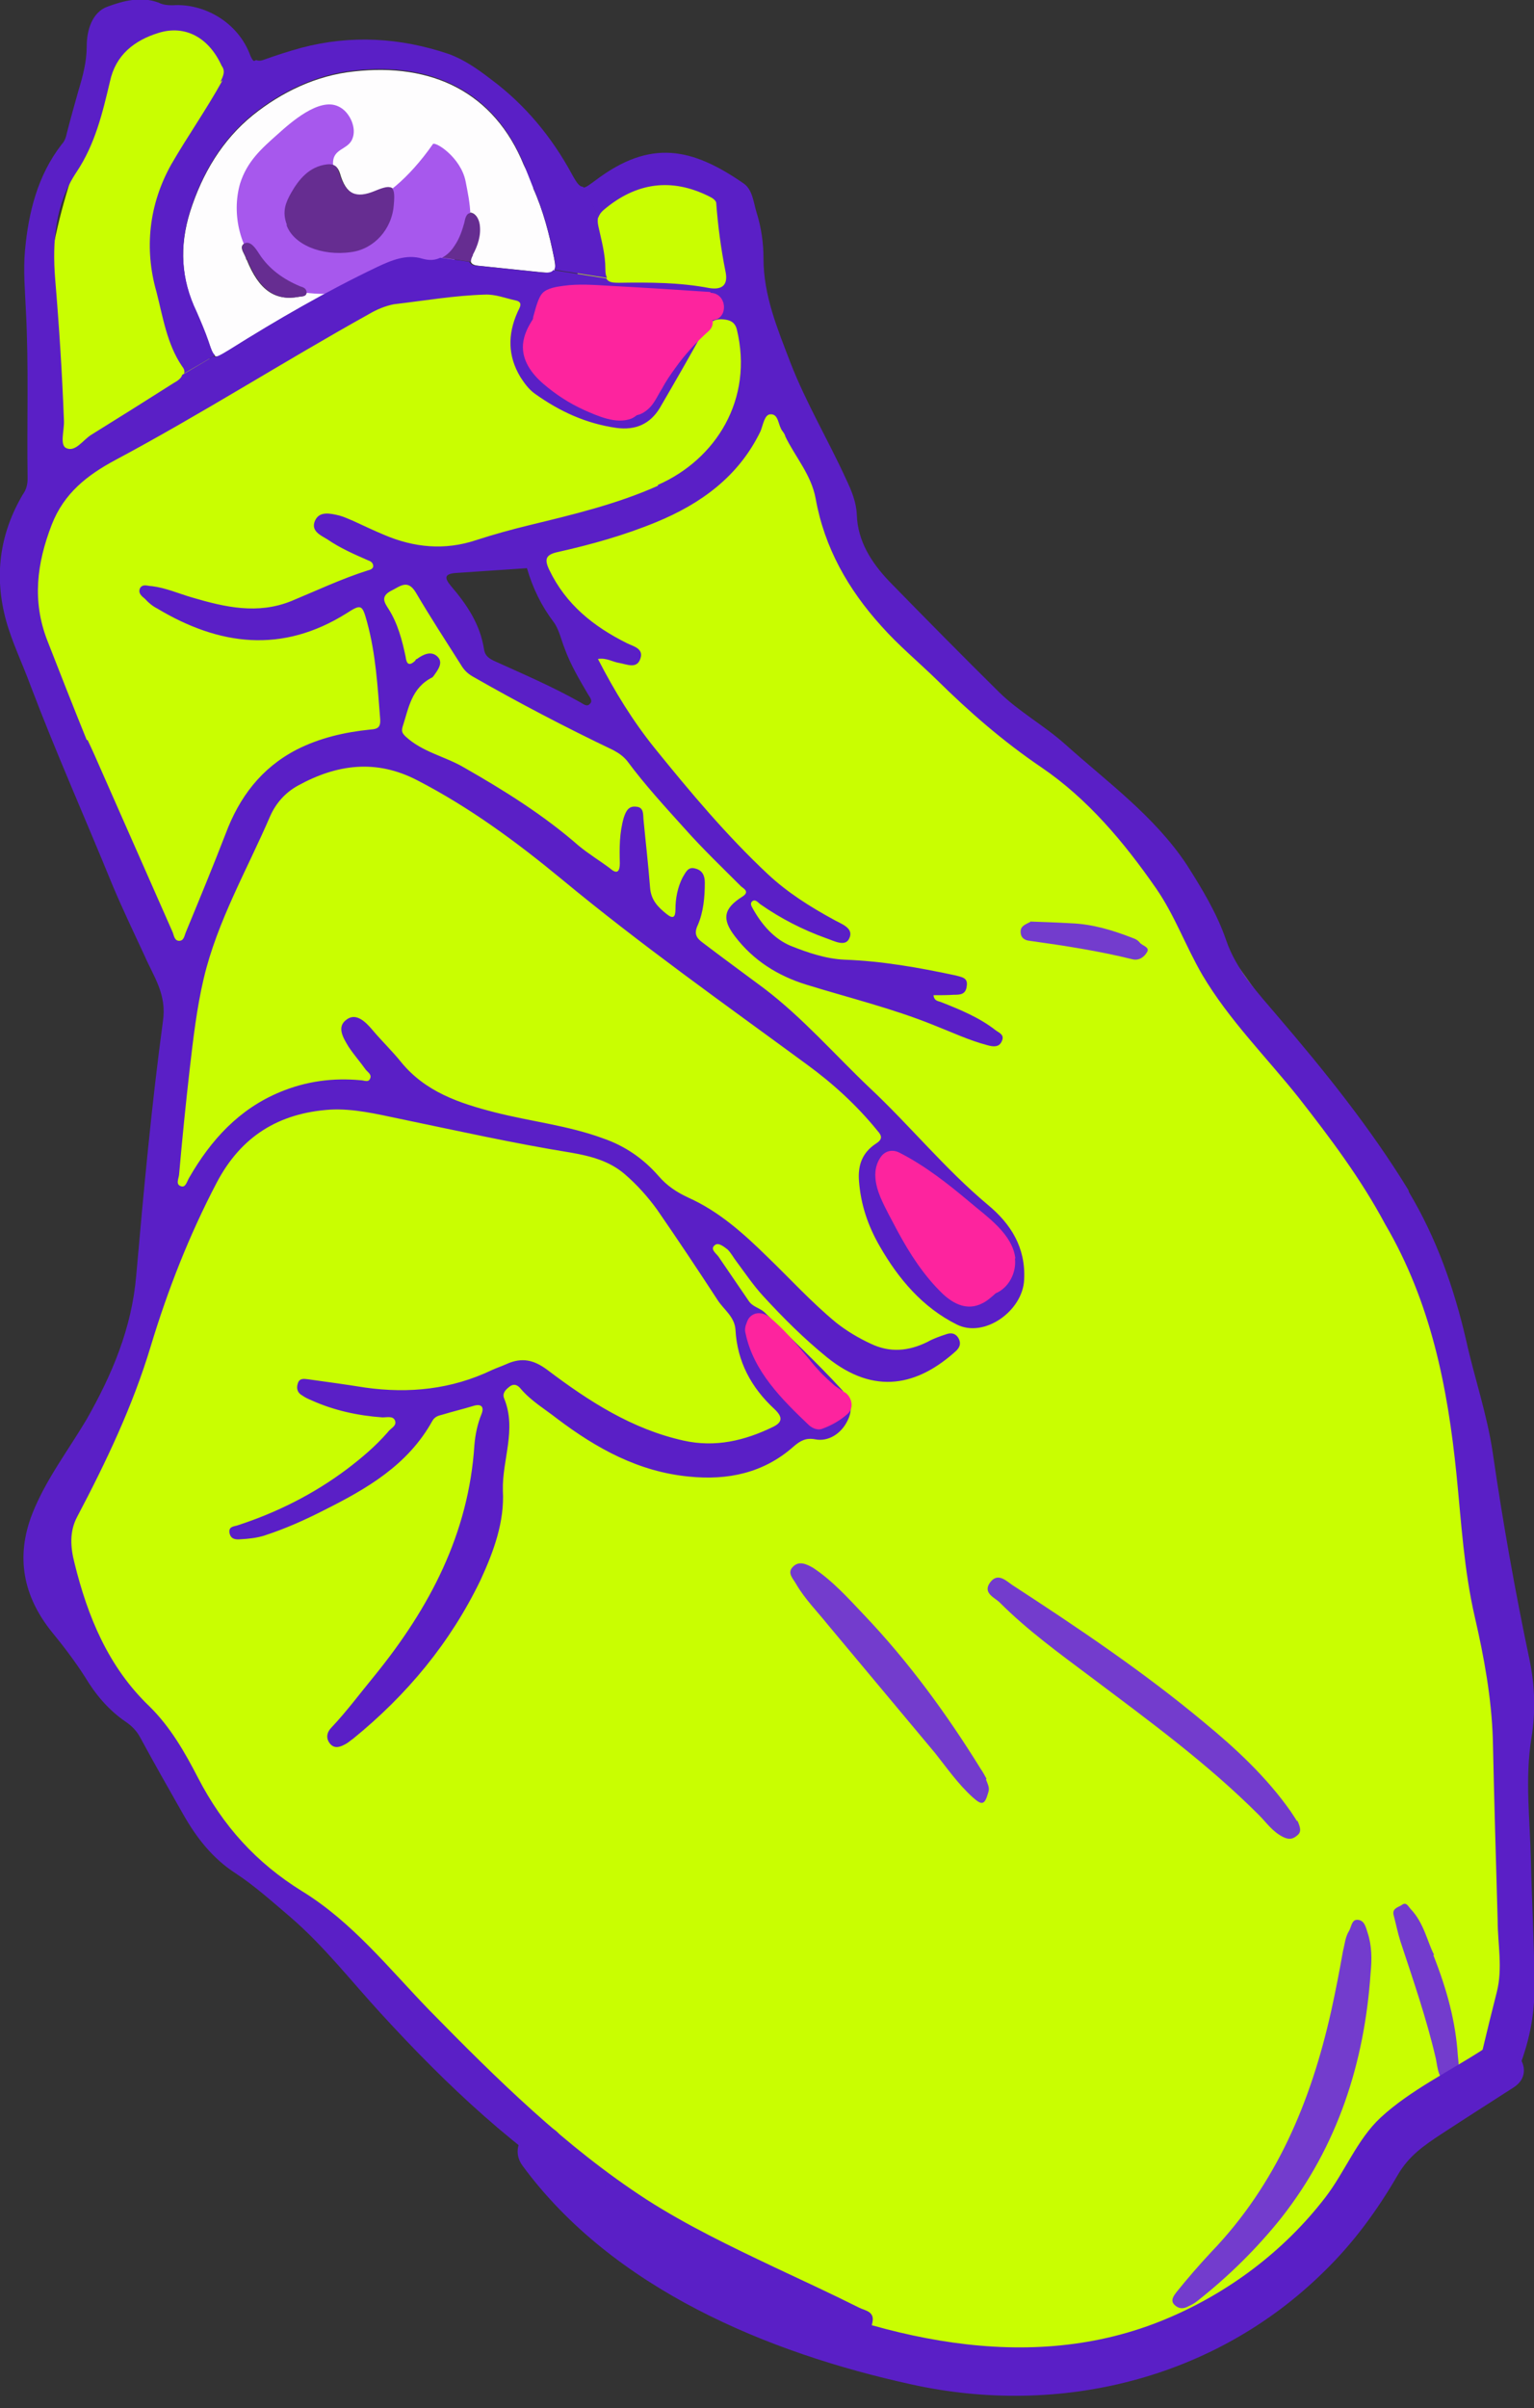
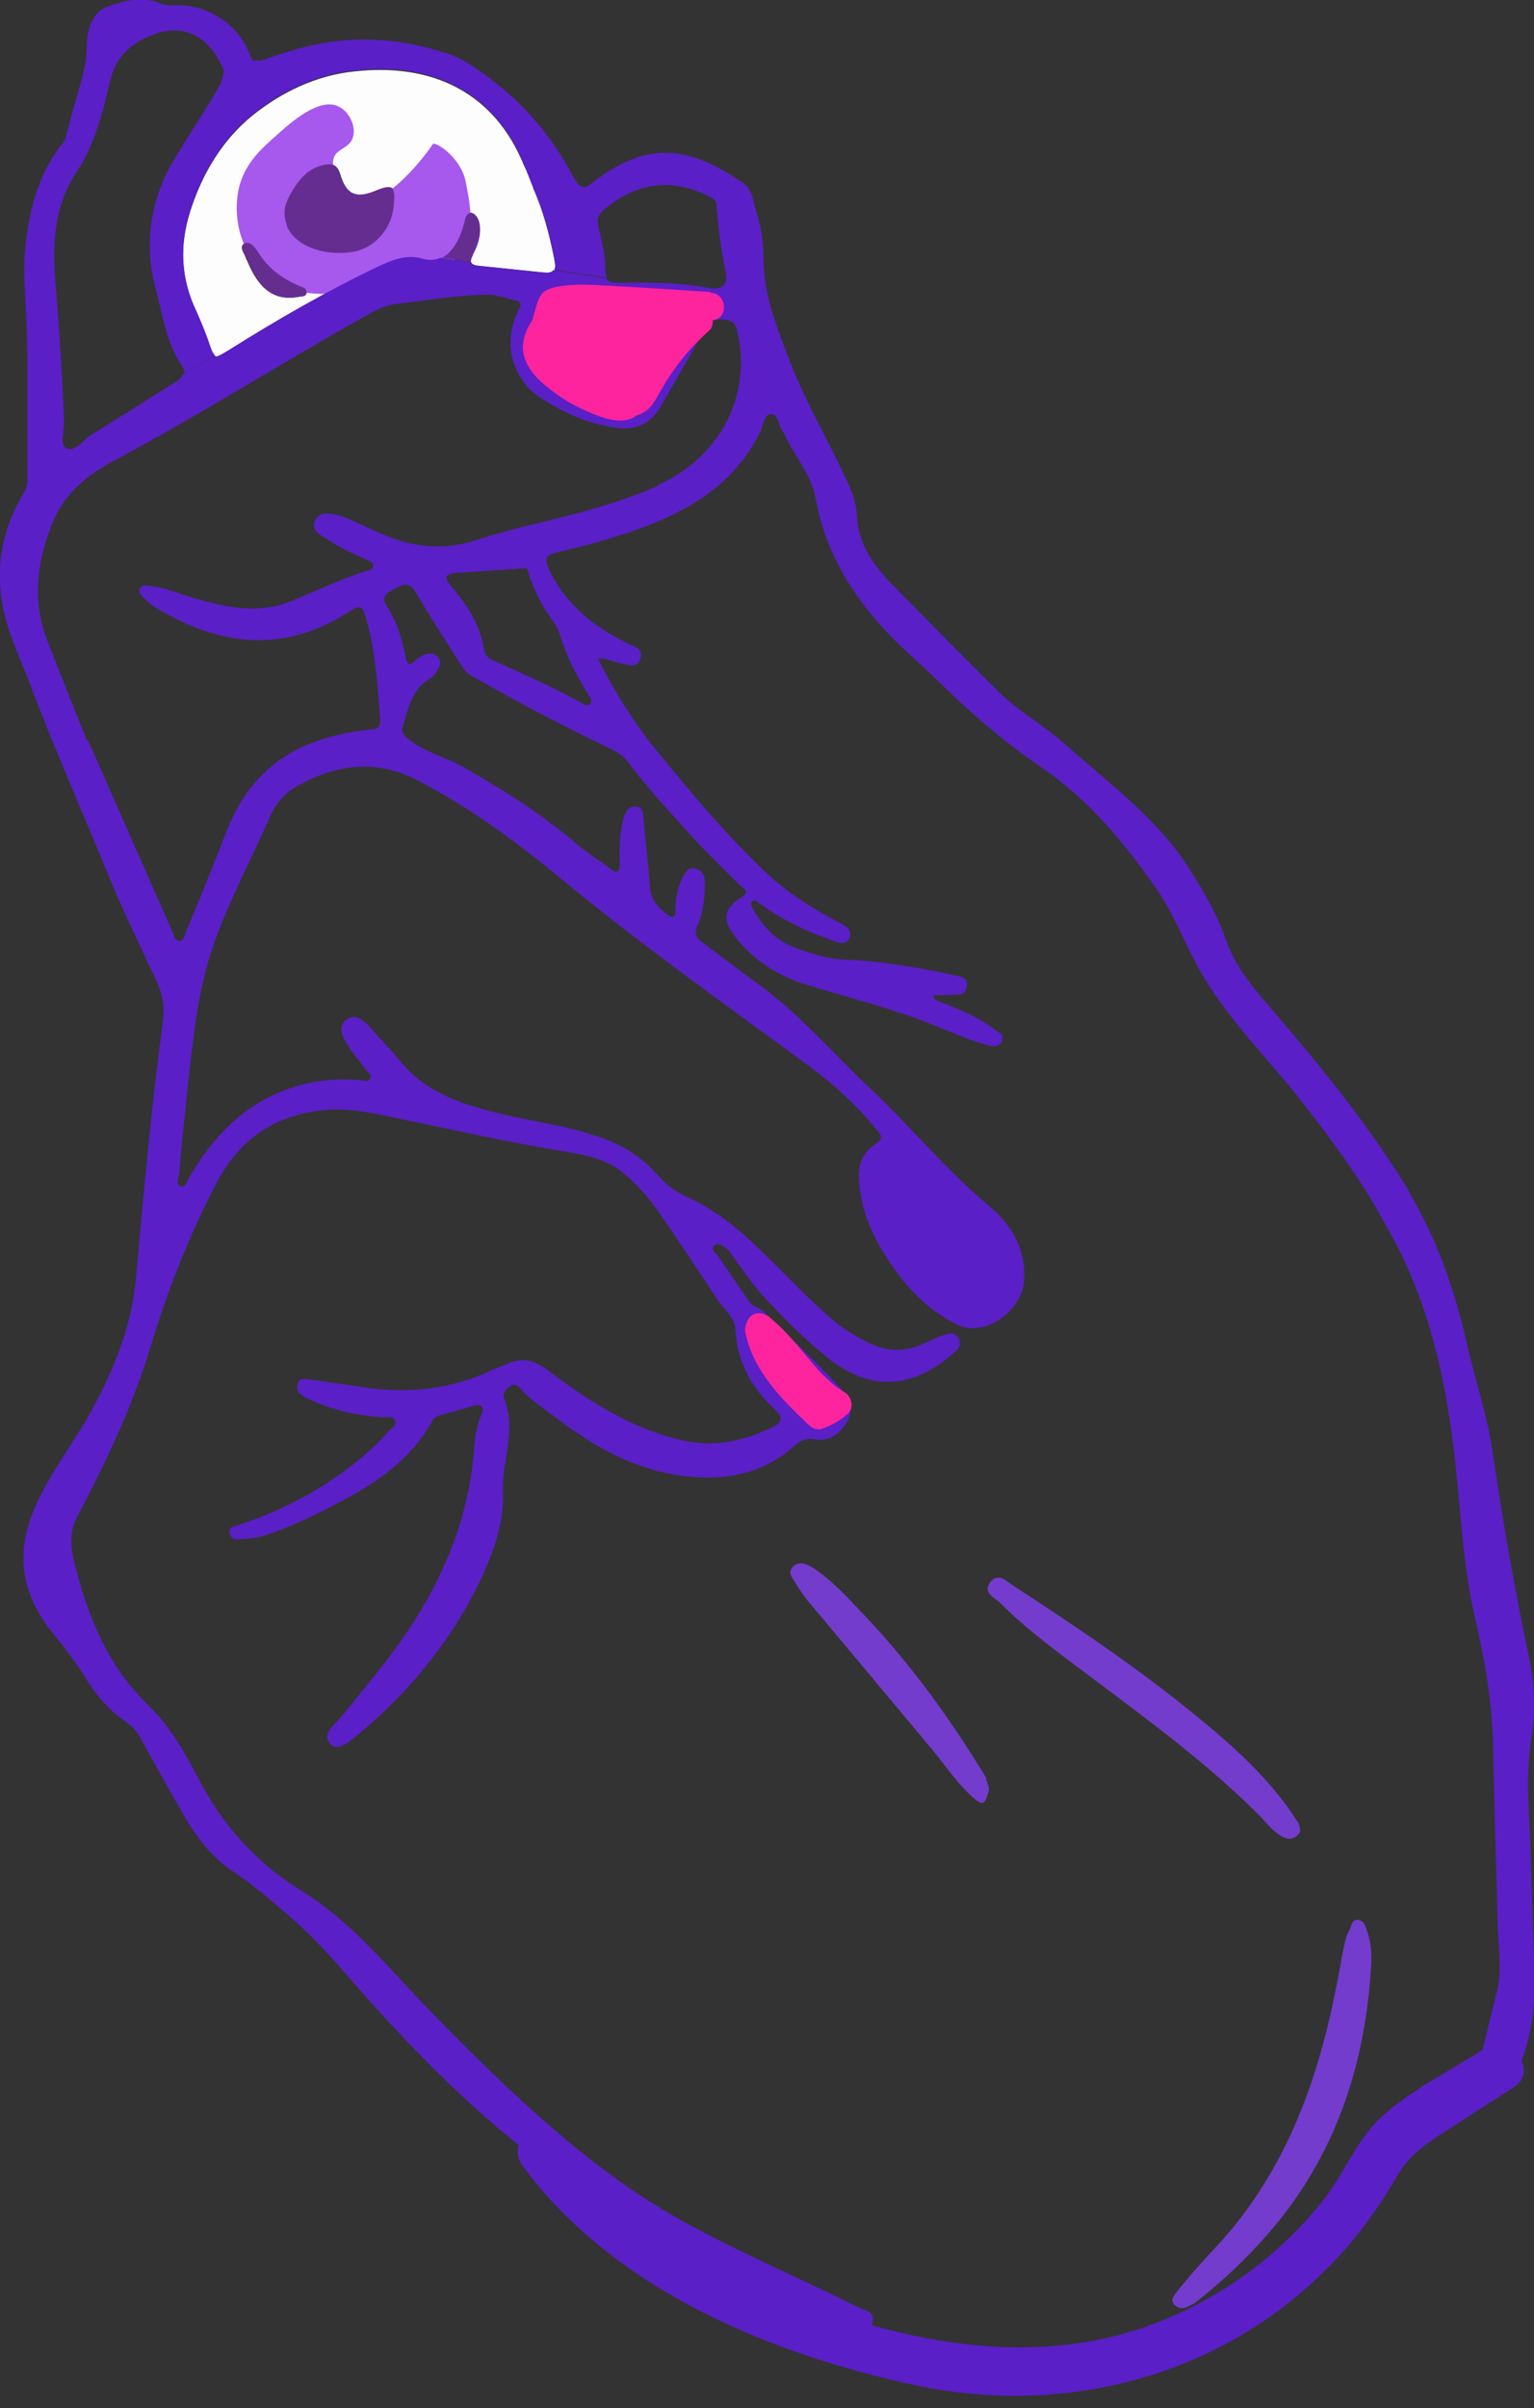
<svg xmlns="http://www.w3.org/2000/svg" id="Layer_1" version="1.1" viewBox="0 0 350.2 549.3">
  <rect x="0" y="0" width="350.2" height="549.3" fill="#333333" stroke="none" />
  <defs>
    <style>
      .st0 {
        fill: none;
      }

      .st1 {
        fill: #662d91;
      }

      .st2 {
        fill: #733ccd;
      }

      .st3 {
        fill: #c9fe01;
      }

      .st4 {
        fill: #5a1fc6;
      }

      .st5 {
        fill: #fd249e;
      }

      .st6 {
        fill: #a758ed;
      }

      .st7 {
        fill: #fefdfe;
      }
    </style>
  </defs>
  <g>
    <g>
      <g id="Layer_4">
-         <path class="st3" d="M211.1,542c4.1,1,8.2,1.9,12.4,2.8,8,1.6,15.3-3.1,23.5-2.3,3.7.4,9.6-5.4,13.4-5.2,2.8-.5,9.4-4,12.3-4.8,9-5.8,10.2-4.4,18.2-11.6,7-6.2,15.1-13,22.2-19,6.2-11.5,18.6-22.1,29.7-28.7,8.7-62.5-2.4-122.5-20.1-184.5-17.7-37.4-39.2-71-67.1-101.4-15.6-17.1-40.9-27.1-51.2-47.8-13.6-27.1-29.3-47-32.6-75.8-2.4-20.9-13.5-28.7-32.1-22.3-18.7,34.5,8.6,20.5-37.8,20.3-29.3-8.3-57,49.6-64.6-.2-3.9-13.4,6.4-27.2,13.3-36.2C67.6-3.6,20.8,1.8,21.7,26.7,4,65.2,9.9,103.1,7.3,136.6c-.4,5.9-2.3,14.3,2.2,21.6,38.5,63.1,33,97.9,25.3,142.1-5.1,15.1-12.2,34.1-22.8,47.6,2,19.2,10.8,31.9,21.9,47,27.1,37,69.4,71.6,102.2,100.1,7.1,6.1,8.9,11.4,7.5,16,2.5.7,5,1.8,7.1,3.4,3.2,2.2,6.4,4.5,9.6,6.5,0,0,2.5,1.5,3,1.9,1,.6,2.1,1.2,3.1,1.8,2.2,1.3,4.5,2.5,6.8,3.8,9.2,4.4,18.7,8,28.4,11,1.1.3,1.9.5,1.3.4-.3,0-.6-.2-.9-.3.5.1.7.2.9.3.9.2,1.8.5,2.6.7,1.8.5,3.6.9,5.3,1.4h0ZM122.4,127c5.2,11.2,11.2,18.6,13.2,30.2,4.4,25.2-75.5-40.5-13.2-30.2ZM67.2,75.6c1.2,0,3.1,2.1,1.4,2.8-1.4.4-2.7-2.1-1.4-2.8ZM154.7,334.2c.9,2.3-4.6,1.4-5.1-.4-.5-3.2,4.3-1.1,5.1.4Z" />
        <g id="O1CWNa.tif">
          <g>
            <path class="st2" d="M312.2,440.8c1,3,1,6.1.7,9.2-1.4,20.5-7.5,39.5-20.4,55.9-5.6,7-12,13.3-19.1,18.9-.6.5-1.3.9-2,1.2-1.2.7-2.3.7-3.3-.3-1-1-.1-2.1.5-2.9,2.5-3.1,5.1-6.1,7.9-9.1,14.9-15.5,22.8-34.4,27.4-55,1-4.5,1.9-9.2,2.7-13.7.4-1.5.5-3.2,1.4-4.6.5-.9.6-2.5,1.8-2.5,1.7,0,2,1.7,2.4,2.9h0Z" />
            <path class="st2" d="M296.2,415.3c.6,1.4,1,2.5,0,3.3-1,.9-1.9,1.1-3.3.4-2.4-1.2-3.8-3.3-5.5-5-11.8-11.8-25.1-21.5-38.4-31.5-7.2-5.4-14.4-10.6-20.8-17-1.1-1.1-3.9-2.1-2.2-4.5,1.8-2.5,3.8-.3,5.2.6,14.9,9.7,29.8,19.7,43.6,31.2,7.3,6,14.3,12.5,19.8,20.3.6.9,1.2,1.8,1.5,2.3h0Z" />
            <path class="st2" d="M225.1,405.9c.4,1.1.9,1.9.5,3-.8,2.8-1.4,3-3.6,1-3.3-3-5.8-6.6-8.5-10-8.2-9.8-16.4-19.6-24.5-29.3-2.4-3-5.2-5.8-7.2-9.2-.7-1.3-2.2-2.6-.8-4,1.4-1.5,3.2-.6,4.6.2,4.4,2.9,8,6.9,11.6,10.7,10.2,10.7,18.9,22.6,26.7,35.2.5.7.9,1.5,1.3,2.2h0Z" />
-             <path class="st2" d="M327.2,445.9c3.2,8.1,5.1,15.3,5.6,22.8.2,2.3.9,5.7-2,6-2.4.3-2.6-3.1-3-5.1-2.1-9.1-5.2-18-8.1-26.8-.6-1.9-1-3.9-1.5-5.8-.5-1.6.8-1.9,1.7-2.4,1.1-.9,1.5.1,2.1.8,3.1,3.2,3.9,7.7,5.4,10.5h0Z" />
-             <path class="st2" d="M235.2,210.2c2.7.1,6,.2,9.4.4,4.9.2,9.5,1.6,14.1,3.4.6.2,1.1.5,1.5,1,.5.7,2.3,1,1.7,2.1-.6,1.1-1.8,2.1-3.4,1.7-7.7-1.9-15.5-3.1-23.4-4.2-1.2-.1-2.1-.7-2.1-2.1,0-1.1.7-1.5,2.2-2.2h0Z" />
            <path class="st7" d="M121.7,42.9c2.3,5.1,3.7,10.5,4.8,16,.6,3.2.3,3.5-2.9,3.2-4.8-.5-9.7-1-14.5-1.5-1.7-.2-2-1-1.3-2.5,1.2-2.2,2-4.6,1.6-7.1-.2-1.1-.8-2.3-1.9-2.5-1.2-.1-1.4,1.3-1.6,2.2-.5,1.8-1.1,3.6-2.2,5.2-1.7,2.4-3.6,4-7,3-3.6-1.1-7.1.4-10.3,1.9-11.7,5.6-22.8,12-33.8,18.9-3.7,2.4-3.5,2.4-5-1.7-.8-2.3-1.7-4.4-2.7-6.7-3.6-7.5-4-15-1.5-23,2.8-8.8,7.4-16.4,14.3-22,6.6-5.3,14.5-9.1,23.1-10,17.8-2,32,4.7,38.8,21.4.9,1.7,1.6,3.4,2.2,5.2h0ZM65.5,51.3c1.6,4.4,7.9,7.2,14.9,6.3,5.3-.7,9.2-5.2,9.7-10.8.3-4.4-.3-4.8-4.2-3.2-4.6,1.9-6.9.8-8.3-4.1-.5-1.5-1.3-2.1-2.8-1.9-4.1.5-6.3,3.5-8.2,6.6-1.3,1.9-2.2,4.2-.9,7.1h0ZM56.3,59.2c2.8,7,6.5,9.5,11.9,8.5.8-.2,1.7,0,1.8-1.1,0-.8-.8-1-1.5-1.3-3.9-1.6-7.1-3.9-9.4-7.5-.8-1.1-2-3-3.4-2.2-1.3.9.4,2.5.5,3.6Z" />
          </g>
        </g>
        <path class="st6" d="M63.3,30.7c-3.6,3.2-6.9,6.1-8.5,11.2-2,7,0,15.4,5.5,20.5,6.1,5.6,13.7,4.9,22.3,4.1,7.3-.7,17.8-1.6,22.8-9.4,3.2-4.9,1.8-11.1.9-15.7-1.1-5.6-7.1-9.3-7.5-8.5-5.4,7.8-12.1,13.2-15,12.9-4.5-.4-8.7-6.3-7.6-9.8.8-2.3,3.7-2.1,4.4-4.8.7-2.4-.9-5.8-3.3-6.9-4.4-2.2-11,3.7-14,6.4h0Z" />
      </g>
      <path class="st1" d="M65.5,51.3c-1.2-3.1-.2-5.2.9-7.2,1.8-3.2,4.2-6.1,8.2-6.6,1.6-.2,2.4.4,2.8,1.9,1.5,4.9,3.8,6,8.3,4.1,3.9-1.6,4.6-1.1,4.2,3.2-.4,5.6-4.5,10.1-9.7,10.8-6.9,1-13.3-1.8-14.8-6.2h0Z" />
      <path class="st1" d="M56.3,59.2c-.2-1.1-1.8-2.8-.6-3.6,1.4-.9,2.7,1.1,3.4,2.2,2.3,3.6,5.6,5.9,9.4,7.5.6.2,1.4.4,1.5,1.3,0,1.1-1,1-1.8,1.1-5.3,1-9-1.6-11.8-8.6h0Z" />
      <g>
        <path class="st0" d="M41.6,83.7c-3.5-5.1-4.3-11.4-5.9-17.1-2.7-9.8-1.7-20,3.4-29,3.7-6.4,7.9-12.5,11.6-19-.7.6-1.3,1.2-1.6,1.7.4-.5,1-1.1,1.6-1.7h0c.8-1.5,1.3-2.6.3-3.8-2.8-6.4-8.2-9.4-14.4-7.5-5.5,1.7-9.7,4.9-11.1,11.1-1.6,7.2-3.5,14.3-7.6,20.6-4.8,7.4-5.6,15.9-4.9,24.5.9,10.8,1.6,21.5,2,32.3.1,2.2-1,5.5.5,6.2,1.9,1,3.8-1.8,5.7-3,6.3-3.9,12.5-7.8,18.8-11.8.8-.6,1.7-1,2-1.9-.6.3-1,.6-1.5.9.5-.3,1-.6,1.5-.9.2-.3,0-.7-.3-1.4h0Z" />
        <path class="st0" d="M138.4,61.5c0,.9.1,1.6.4,2.1.4,0,.8.2,1.1.2-.4,0-.7,0-1.1-.2.5.9,1.4,1.1,2.9,1,6.9-.2,13.8-.1,20.6,1.2,4.6.8,4.7.9,3.7-3.9-1.1-5-1.7-10.2-2.1-15.6-.2-.6-.9-1-1.6-1.4-8.6-4.4-16.8-3.3-24.1,3.1-.6.6-1,1.1-1.2,1.7.2.5.4,1,.4,1.4,0-.5-.2-.9-.4-1.4-.2.7-.2,1.4,0,2.2.6,3.2,1.4,6.4,1.5,9.7h0Z" />
        <path class="st0" d="M121.7,42.9c-.7-1.8-1.4-3.5-2.1-5.3-6.8-16.8-21.1-23.5-38.8-21.4-8.6,1-16.5,4.7-23.1,10-6.9,5.6-11.7,13.3-14.3,22-2.5,8-2,15.6,1.5,23,1.1,2.2,1.9,4.3,2.7,6.7.6,1.9,1,2.9,1.5,3.2.3-.2.6-.3.8-.6-.3.2-.6.3-.8.6.6.4,1.5-.2,3.6-1.5,11-6.8,22.2-13.3,33.8-18.9,3.2-1.5,6.6-3,10.3-1.9,1.6.5,3,.4,4.1-.2h-1.5c0-.1,1.5,0,1.5,0,1.1-.5,2-1.6,2.9-2.8,1-1.6,1.8-3.3,2.2-5.2.2-.9.4-2.3,1.6-2.2,1.1.2,1.7,1.2,1.9,2.5.4,2.6-.5,4.9-1.6,7.1-.4.6-.4,1.1-.3,1.5.4,0,.7,0,1,0-.2,0-.6-.1-1,0,0,.5.7.8,1.7.9,4.8.5,9.7,1,14.5,1.5,1.8.1,2.7.2,3-.5-.4,0-.6-.1-1-.2.2,0,.6.1,1,.2.3-.5.2-1.4,0-2.7-1.2-5.3-2.6-10.7-4.9-15.8h0Z" />
        <path class="st0" d="M23.1,176.2c5.4,12.2,10.8,24.5,16.2,36.7.3.8.4,2,1.5,2,1.1,0,1.2-1.1,1.5-1.9,3-7.4,6.1-14.9,9.1-22.5,3.2-8.2,8.2-15,16.2-19.2,5.3-2.8,11-4,16.9-4.6,1.6-.1,2.4-.6,2.2-2.3-.6-7.4-1.1-15-3-22.2-1.1-4-1.2-4.1-4.7-2-14.7,9.1-29,7.3-43.2-1.1-1-.5-2-1.4-2.8-2.2-.6-.7-1.8-1.4-1.1-2.5.6-1.2,1.8-.7,2.7-.4,3.1.4,6.1,1.7,9.2,2.6,7.5,2.2,14.9,3.9,22.6.8,5.8-2.4,11.5-5.1,17.5-7,.5-.2,1.2-.3,1.2-1.1,0-.7-.6-.9-1.2-1.2-3.2-1.5-6.4-2.8-9.3-4.8-1.5-1.1-3.9-2.1-2.8-4.2,1.1-2.3,3.6-1.8,5.6-1.2,1.1.3,2.1.7,3.1,1.2,2.4,1.1,4.8,2.2,7.1,3.2,6.8,2.9,13.8,3.6,21,1.2,4-1.3,8.1-2.4,12.1-3.4,9.9-2.5,20-4.8,29.4-9,13.1-5.9,21.9-19.5,18-35.5-.4-1.3-1-1.9-2.1-2.1-2.3-.5-4.1,0-5.3,2.2-3.4,6-6.7,12-10.2,17.9-2.2,3.8-5.4,5.2-9.9,4.5-6.9-.9-12.9-3.8-18.6-7.8-1.3-1-2.5-2.4-3.3-3.8-2.8-4.8-2.8-9.7-.7-14.7.4-1,1.6-2.4-.5-2.8-2.3-.5-4.6-1.4-6.9-1.3-7.1.1-13.9,1.4-20.8,2.2-2.1.2-3.8,1.1-5.6,2.2-19.5,10.9-38.4,22.9-58.1,33.4-6.4,3.4-11.6,7.4-14.4,14.7-3.4,8.9-4.5,17.5-1,26.4,2.9,7.6,5.9,15.2,8.9,22.9h.2c1.2,2.2,2.3,4.6,3.3,6.9h0Z" />
        <path class="st0" d="M112.6,150.6c6.6,3,13.3,5.9,19.6,9.4.8.4,1.7,1.2,2.4.4.6-.7-.2-1.5-.6-2.1-2-3.4-4-6.7-5.3-10.4-.8-2.1-1.2-4.4-2.5-6-2.8-3.8-4.8-7.8-6.1-12.3l-16.3,1.1c-2.5.3-2.6,1.1-1.1,2.9,3.6,4.2,6.7,8.7,7.6,14.4.2,1.5,1,2.1,2.2,2.7h0Z" />
        <path class="st0" d="M317.6,278.8c-6.3-10.2-13.2-19.6-20.4-28.9-7.3-9.4-15.8-17.8-22-28-3.8-6.5-6.3-13.5-10.6-19.8-7.4-10.5-15.7-20.3-26.2-27.6-8.7-5.9-16.4-12.6-23.8-19.9-4.2-4.2-8.7-7.9-12.7-12.3-7.5-8.4-13-17.9-15-29.1-.9-5.4-4.6-9.5-6.9-14.1-.2-.4-.5-.9-.7-1.3-.9-1.3-.8-3.9-2.7-3.8-1.4,0-1.6,2.5-2.3,3.9-5,10.2-13.5,16.5-23.8,20.7-7.3,2.9-14.7,5.1-22.4,6.8-2.7.6-3.1,1.7-2,4.1,3.7,7.9,10,13.1,17.7,16.7,1.5.7,3.9,1.3,3.1,3.5-.8,2.4-3.1,1.3-4.9,1-1.5-.2-2.7-1.2-4.8-.9,3.8,7.4,7.9,14.2,13,20.4,8.1,10,16.4,19.9,25.8,28.7,4.4,4.1,9.6,7.3,14.9,10.3,1.7,1,4.7,1.8,3.7,4.3-.9,2.1-3.5.7-5.3,0-5.3-1.8-10.5-4.5-15.1-7.8-.5-.4-1.1-1.2-1.8-.6-.6.6,0,1.3.3,1.9,2,3.6,4.7,6.6,8.4,8.2,3.9,1.7,7.9,3.1,12.4,3.2,8.6.5,17,1.8,25.4,3.6,1.3.2,2.6.4,2.5,2.4-.3,1.8-1.6,1.8-2.9,2-1.5.1-3.1.1-4.7.1.1,1.2,1,1.3,1.8,1.6,4.4,1.8,8.7,3.5,12.4,6.4.8.6,2.2,1.1,1.4,2.5s-2,1.4-3.3.9c-4.2-1.2-8.2-3-12.3-4.6-9.5-3.8-19.4-6.2-29-9.2-6.6-2-12.1-5.6-16.3-11-3.1-4-2.7-6.3,1.7-9.1,1.6-1,.3-1.8-.3-2.3-4.3-4.3-8.7-8.5-12.8-13.1-4.5-5-9.2-9.9-13.2-15.5-.9-1.2-1.9-1.9-3.2-2.5-10.8-5.3-21.6-10.8-32.1-16.8-1.2-.7-1.9-1.6-2.7-2.7-3.4-5.5-6.9-10.9-10.3-16.5-1.9-3.1-3.5-1.4-5.7-.3-2.4,1.3-1.5,2.6-.5,4.1,2.1,3.3,3.1,7.1,3.9,10.9.3,1.7.9,2.3,2.2.9.2-.2.3-.2.4-.4,1.5-1.1,3.3-1.8,4.7-.5,1.4,1.5,0,3.1-1,4.5,0,.1-.2.2-.2.2-4.7,2.3-5.4,6.9-6.8,11.3-.4,1.1,0,1.5.7,2.2,3.8,3.5,9,4.6,13.4,7.1,9.2,5.3,18.1,10.9,26.1,17.8,2.1,1.9,4.9,3.4,7.2,5.2,1.7,1.4,2.3.4,2.2-1.2-.2-3.5,0-6.9.9-10.4.5-1.5,1.1-2.7,2.8-2.5,1.8.1,1.7,1.6,1.7,2.9.5,5.1,1.2,10.3,1.5,15.5.1,2.8,1.8,4.5,3.8,6.1,1.5,1.2,2.1.6,2-1.1,0-2.5.4-5,1.6-7.2.5-1,1.1-2.6,2.9-2.1,1.6.4,2.1,1.8,2.2,3.2,0,3.3-.3,6.6-1.6,9.7-.8,1.9-.4,2.9,1.1,4,4.8,3.5,9.6,6.9,14.1,10.5,8.7,6.7,16,15,24,22.6,9.2,8.7,17.2,18.5,27,26.7,5.2,4.4,8.5,9.7,8.3,17.1-.3,7.1-9.1,13.5-15.4,10.2-7.8-4-13.2-10.4-17.6-17.9-2.6-4.6-4.2-9.4-4.7-14.8-.2-3.7.8-6.6,3.8-8.5,1.5-1,1.4-1.7.4-3-4.6-5.8-10.1-10.8-16.1-15.1-18.9-13.7-37.9-27.2-55.9-42.2-10.3-8.6-21.1-16.5-33-22.6-9.5-5-18.5-3.6-27.3,1.2-2.9,1.6-5,4.1-6.3,6.9-5.3,12.2-12.2,23.8-15.2,37.1-1.6,6.8-2.5,13.8-3.2,20.7-.8,7.9-1.7,15.9-2.4,23.8,0,1-.9,2.5.5,2.9,1.1.3,1.4-1.3,1.8-2,5-8.6,11.4-15.6,20.7-19.5,5.9-2.4,12.1-3.4,18.5-2.7.7,0,1.7.6,2.1-.4.4-.9-.5-1.3-1-2-1.3-1.8-2.8-3.4-3.9-5.2-1.2-2-3.1-4.6-.4-6.3,2.2-1.4,4.3.6,5.8,2.4,2.2,2.5,4.5,4.8,6.6,7.4,5.6,6.8,13.2,9.3,21.3,11.4,8.3,2.1,16.9,2.9,24.9,6,4.8,1.8,9.1,4.6,12.5,8.5,1.9,2.2,4.2,3.7,6.9,5,6.8,3.2,12.4,8.2,17.9,13.4,5.3,5.1,10.1,10.5,15.8,15.1,2.4,2,5.1,3.5,7.9,4.8,4.4,2.1,8.6,1.6,12.9-.4,1.4-.7,2.9-1.3,4.4-1.8,1.2-.3,2.2-.1,2.8,1.1.5,1.1.3,1.9-.6,2.7-8.7,7.9-18.7,10.2-29.5,1.5-5.2-4.3-10-9-14.6-14-2.2-2.4-4.2-5.2-6.1-7.9-.7-.9-1.2-1.9-2-2.7-.8-.8-2-1.7-2.9-1-1.2.9.3,1.9.8,2.6,2.3,3.4,4.6,6.7,6.9,10.1.9,1.4,2.5,1.6,3.6,2.6,6,5.7,12,11.5,17.6,17.6,2.1,2.3,2.8,4.5,1.3,7.3-1.5,2.8-4.4,4.6-7.3,4.1-2.2-.5-3.4.3-5,1.7-6.8,6.1-14.9,7.7-23.8,6.8-11.4-1.1-21.1-6.4-30.1-13.2-2.9-2.2-6-4.1-8.3-6.8-.7-.9-1.6-1.3-2.6-.5-.9.7-1.8,1.5-1.2,2.7,3,7-.5,13.9-.3,21,.3,7.1-2.1,13.8-5.1,20.4-6.8,14.5-16.7,26.4-29.1,36.2-.5.5-1.1.9-1.7,1.2-1.2.7-2.4,1.3-3.5,0-1.1-1.2-.8-2.6.3-3.8,3.7-3.7,6.8-7.8,9.9-11.9,12.5-15.4,21.2-32.3,22.7-52.5.1-2.4.7-4.6,1.6-7,.7-1.7,0-2.5-1.9-1.9-2.4.8-4.8,1.4-7.1,2-.9.2-1.8.6-2.2,1.4-5.5,10.2-14.8,15.5-24.8,20.4-4.4,2.2-8.8,4.1-13.4,5.7-1.8.6-3.7.7-5.6.9-1.2,0-2.2,0-2.5-1.4-.3-1.5,1-1.6,1.9-1.8,9-3,17.3-7.2,24.9-12.8,3.4-2.5,6.6-5.2,9.3-8.4.7-.7,2.2-1.4,1.7-2.6-.4-1.1-1.9-.7-2.9-.8-5.6-.4-11.1-1.6-16.2-3.9-.7-.3-1.5-.7-2.1-1.1-1.1-.6-1.4-1.6-1-2.8.4-1.2,1.4-1,2.3-.9,4.4.6,8.7,1.3,13.1,1.9,10,1.4,19.7.4,28.9-4,1.1-.5,2.3-.9,3.4-1.4,3.4-1.6,6.2-1,9.3,1.4,9.4,7.1,19.3,13.5,31.1,16.1,7.1,1.6,13.8,0,20.3-3.1,2.2-1.1,2.3-2.3.4-4.1-5.3-4.8-8.4-10.8-8.9-18.1-.2-3-2.6-4.7-4.1-6.8-4.5-6.9-9.1-13.8-13.8-20.6-2.1-3.1-4.6-5.8-7.4-8.1-3.5-3-7.6-4.1-12.3-4.9-13.1-2.3-26.1-5.2-39-7.8-5.3-1-10.5-2.4-16-2.1-11.6.8-20.2,6-25.8,16.6-6.4,12-11.4,24.4-15.1,37.4-4.1,13.6-10.1,26.4-16.8,38.9-1.9,3.4-1.5,7.1-.6,10.5,3.1,12.2,7.7,23.6,17.1,32.7,4.8,4.7,8.1,10.5,11.1,16.3,5.6,10.9,13.3,19.3,23.8,25.9,11.4,7.1,19.8,17.7,29,27.1,15.3,15.7,31.1,31.1,49.6,43.2,9.2,6,19.1,10.7,29.1,15.4,6.5,3,13,6.1,19.5,9.3,1.2.6,3.4.8,3,3.1-.4,2.6-1.6,3.3-4.5,2.3-6.9-2.1-13.4-5.2-19.9-8.2-1-.4-1.8-1.2-2.6-1.8-.2.4-.4.8-.6,1.2,1.2,2.2,2.4,4.4,3.6,6.7,8.3,3.8,16.9,7.1,25.7,9.8,1.1.3,1.9.5,1.3.4-.3,0-.6-.2-.9-.3.5.1.7.2.9.3.9.2,1.8.5,2.6.7,1.8.5,3.6.9,5.3,1.4,4.1,1,8.2,1.9,12.4,2.8,8,1.6,16.1,3,24.3,3.8,3.7.4,7.5.6,11.2.8,2.8-.5,5.6-1.2,8.5-1.9,9-5.8,17.3-12.8,25.3-20,7-6.2,14.1-12.3,21.2-18.2,5.7-10.6,12.4-22.2,22.2-29.1,2-8.8,4-17.5,6.2-26.2,1.4-5.5.4-10.9.2-16.4-.2-13.8-.7-27.5-1.1-41.3-.2-9.4-1.9-18.7-4.1-27.8-2.5-10.8-3.2-21.7-4.2-32.6-2-19.9-5.9-39.3-15.6-57.1h0Z" />
-         <path class="st0" d="M151.1,514.6c3.1,2.2,6.1,4.3,9.3,6.3,0,0,0,0,.1,0-2.1-1.9-4-4-5.9-6.1-1.5-1.6-2.4-1.6-3.5-.2h0Z" />
-         <path class="st4" d="M50.7,18.5c-3.6,6.5-7.9,12.6-11.6,19-5.1,9.1-6.2,19.2-3.4,29,1.5,5.8,2.4,12,5.9,17.1.5.6.6,1.2.4,1.6,2.2-1.3,5.1-2.9,7.1-4.2-.5-.3-.9-1.3-1.5-3.2-.8-2.3-1.7-4.4-2.7-6.7-3.6-7.5-4-15-1.5-23,2.8-8.8,7.4-16.4,14.3-22,6.6-5.3,14.5-9.1,23.1-10,17.8-2,32,4.7,38.8,21.4l2.1,5.3c2.3,5.1,3.7,10.5,4.8,16,.3,1.3.4,2.2,0,2.7,3.7.6,8.4,1.3,12.1,1.9-.3-.5-.4-1.1-.4-2.1,0-3.3-.9-6.5-1.6-9.7-.2-.9-.2-1.6,0-2.2-.4-1.1-1.2-2.4-1.7-3.6-.5-1-1.2-2.2-1.8-3.2-.8,0-1.4-.8-2.5-2.8-4.6-8.5-10.7-15.9-18.5-21.7-3-2.3-6.1-4.5-9.7-5.8-11-3.7-22.2-4.4-33.6-1.4-2.9.8-5.7,1.7-8.5,2.7-.7.3-1.4.3-1.8.1-1.1.4-2.5,1.1-3.5,1.7-1.5.8-3.1,1.9-4.2,2.8h0Z" />
+         <path class="st4" d="M50.7,18.5c-3.6,6.5-7.9,12.6-11.6,19-5.1,9.1-6.2,19.2-3.4,29,1.5,5.8,2.4,12,5.9,17.1.5.6.6,1.2.4,1.6,2.2-1.3,5.1-2.9,7.1-4.2-.5-.3-.9-1.3-1.5-3.2-.8-2.3-1.7-4.4-2.7-6.7-3.6-7.5-4-15-1.5-23,2.8-8.8,7.4-16.4,14.3-22,6.6-5.3,14.5-9.1,23.1-10,17.8-2,32,4.7,38.8,21.4l2.1,5.3c2.3,5.1,3.7,10.5,4.8,16,.3,1.3.4,2.2,0,2.7,3.7.6,8.4,1.3,12.1,1.9-.3-.5-.4-1.1-.4-2.1,0-3.3-.9-6.5-1.6-9.7-.2-.9-.2-1.6,0-2.2-.4-1.1-1.2-2.4-1.7-3.6-.5-1-1.2-2.2-1.8-3.2-.8,0-1.4-.8-2.5-2.8-4.6-8.5-10.7-15.9-18.5-21.7-3-2.3-6.1-4.5-9.7-5.8-11-3.7-22.2-4.4-33.6-1.4-2.9.8-5.7,1.7-8.5,2.7-.7.3-1.4.3-1.8.1-1.1.4-2.5,1.1-3.5,1.7-1.5.8-3.1,1.9-4.2,2.8h0" />
        <path class="st4" d="M321.5,271.4c-8.7-14.2-19.1-27.1-29.9-39.7-4.5-5.3-9.4-10.5-11.7-17.3-2.1-6.1-5.5-11.7-9-17.2-7.4-11.1-18.1-18.8-27.8-27.5-4.7-4.2-10.4-7.3-15-11.8-8.4-8.3-16.8-16.8-25.1-25.3-4-4.2-7.2-9.1-7.4-15.2-.1-2.8-1.2-5.5-2.4-8-4.1-9-9.2-17.5-12.8-26.8-2.9-7.6-6.1-15.2-6.1-23.6,0-3.6-.5-7.1-1.6-10.6-.7-2.3-.9-5.2-3-6.6-11.6-8-21.1-10.2-33.7-.7-1.4,1-2.2,1.7-2.9,1.7.6,1,1.3,2.2,1.8,3.2.6,1.3,1.4,2.6,1.7,3.6.2-.6.6-1.2,1.2-1.7,7.4-6.3,15.5-7.4,24.1-3.1.8.4,1.4.8,1.6,1.4.4,5.4,1.1,10.6,2.1,15.6.7,3.1-.6,4.4-3.7,3.9-6.8-1.3-13.7-1.3-20.6-1.2-1.5,0-2.4-.1-2.9-1-3.7-.6-8.4-1.3-12.1-1.9-.4.6-1.3.7-3,.5-4.8-.5-9.7-1-14.5-1.5-1,0-1.4-.4-1.7-.9-2-.3-4.5-.6-6.6-.9-1.1.5-2.3.7-4.1.2-3.6-1.1-7.1.4-10.3,1.9-11.7,5.6-22.8,12-33.8,18.9-2,1.2-3,1.8-3.6,1.5-2,1.2-4.9,2.9-7.1,4.2-.2.8-1.1,1.4-2,1.9-6.3,4-12.5,7.9-18.8,11.8-1.9,1.2-3.6,4-5.7,3-1.5-.7-.4-4.1-.5-6.2-.4-10.8-1.1-21.6-2-32.3-.7-8.6,0-17.2,4.9-24.5,4.2-6.3,5.9-13.4,7.6-20.6,1.3-6.1,5.6-9.4,11.1-11.1,6.1-1.9,11.5,1.1,14.4,7.5.9,1.2.4,2.3-.3,3.7h0c1.1-.9,2.8-1.9,4.4-2.9,1-.6,2.3-1.3,3.5-1.7-.4-.2-.7-.6-1-1.3-2.8-7.8-10.7-12.1-17.8-11.6-1.2,0-2.2-.1-3.2-.6-4-1.5-8.1-.4-11.6.9-3.5,1.2-4.8,5.3-4.8,9,0,3.6-.9,6.9-1.9,10.2-.9,3.2-1.8,6.4-2.6,9.5-.2,1-.5,2-1.2,2.7-5.5,7.1-7.6,15.5-8.4,24.3-.4,4.5,0,9,.2,13.4.7,12.9.2,25.7.4,38.6,0,1.3-.3,2.5-1.1,3.6C-.1,121.8-1.4,131.4,1.4,141.6c1.4,5,3.7,9.7,5.5,14.6,5.8,15.3,12.5,30.3,18.7,45.5,2.3,5.5,4.9,10.9,7.4,16.3,2.1,4.8,5.1,8.8,4.2,14.9-2.6,19.2-4.4,38.7-6.1,58-1,12-5.5,22.6-11.3,32.8-4.2,7.1-9.3,13.7-12.4,21.5-3.9,9.9-2.1,18.9,4.4,27,2.7,3.3,5.3,6.7,7.6,10.3,2.4,4,5.4,7.6,9.4,10.3,1.3.9,2.4,2,3.2,3.5,3.2,5.9,6.5,11.7,9.8,17.5,3,5.3,6.7,10.1,12,13.5,4.4,2.9,8.4,6.5,12.4,9.9,7.7,6.6,13.9,14.6,20.7,22,15.1,16.5,31.2,31.7,50.4,43.4,2,1.2,4.1,2.6,6.1,3.8,1.1.8,1.3,1.5,0,2.3-.9.6-1.9,1.2-2.8,1.8,3.5.5,7,1.8,9.9,3.8.9-1.1,1.9-1.1,3.3.5,1.5,1.7,2.9,3.3,4.5,4.8.7.5,1.4.9,2.1,1.4,0,0,2.5,1.5,3,1.9,1,.6,2.1,1.2,3.1,1.8,2.2,1.3,4.5,2.5,6.8,3.8.6.3,1.2.5,1.8.8-1.2-2.1-2.3-4.2-3.5-6.3.2-.4.4-.8.6-1.2.8.6,1.6,1.5,2.6,1.8,6.6,2.9,13,6.1,19.9,8.2,3,1,4.1.3,4.5-2.3.4-2.3-1.8-2.5-3-3.1-6.4-3.2-12.9-6.2-19.5-9.3-9.9-4.7-19.9-9.5-29.1-15.4-18.5-12-34.2-27.5-49.6-43.2-9.2-9.5-17.6-20.1-29-27.1-10.5-6.5-18.1-14.9-23.8-25.9-3-5.8-6.3-11.6-11.1-16.3-9.4-9-14.1-20.5-17.1-32.7-.9-3.5-1.2-7.1.6-10.5,6.6-12.5,12.7-25.3,16.8-38.9,3.9-12.9,8.8-25.4,15.1-37.4,5.6-10.6,14.2-15.8,25.8-16.6,5.4-.3,10.7,1,16,2.1,13,2.7,26,5.6,39,7.7,4.6.8,8.8,1.9,12.3,4.9,2.8,2.4,5.3,5.2,7.4,8.1,4.7,6.8,9.3,13.7,13.8,20.6,1.4,2.2,3.9,3.8,4.1,6.8.4,7.3,3.6,13.2,8.9,18.1,1.9,1.8,1.9,3-.4,4.1-6.4,3.1-13.1,4.7-20.3,3.1-11.8-2.6-21.7-9-31.1-16.1-3.2-2.4-5.9-2.9-9.3-1.4-1.1.5-2.3.9-3.4,1.4-9.2,4.4-18.9,5.4-28.9,4-4.4-.7-8.7-1.3-13.1-1.9-.9-.1-1.9-.3-2.3.9-.4,1.2-.1,2.2,1,2.8.7.5,1.4.8,2.1,1.1,5.1,2.3,10.6,3.5,16.2,3.9,1.1,0,2.5-.4,2.9.8s-1.1,1.7-1.7,2.6c-2.8,3.2-6,5.9-9.3,8.4-7.6,5.7-16,9.9-24.9,12.8-.8.3-2.2.2-1.9,1.8.3,1.4,1.4,1.5,2.5,1.4,1.8-.1,3.8-.3,5.6-.9,4.6-1.5,9.1-3.5,13.4-5.7,9.8-4.9,19.2-10.3,24.8-20.4.5-.9,1.3-1.2,2.2-1.4,2.3-.7,4.8-1.3,7.1-2,1.9-.6,2.6.2,1.9,1.9-.9,2.2-1.4,4.6-1.6,7-1.3,20.2-10.2,37.1-22.7,52.5-3.3,4-6.4,8.2-9.9,11.9-1.1,1.1-1.4,2.5-.3,3.8,1.1,1.2,2.4.6,3.5,0,.6-.3,1.1-.8,1.7-1.2,12.3-10,22.2-21.9,29.1-36.2,3-6.5,5.5-13.3,5.1-20.4-.2-7,3.2-13.9.3-21-.5-1.2.3-2,1.2-2.7,1-.8,1.9-.4,2.6.5,2.4,2.8,5.5,4.6,8.3,6.8,9,6.8,18.6,12.1,30.1,13.2,8.8.9,17-.8,23.8-6.8,1.6-1.4,2.9-2.1,5-1.7,3,.6,5.9-1.3,7.3-4.1,1.5-2.8.8-5-1.3-7.3-5.6-6.1-11.7-11.8-17.6-17.6-1.1-1-2.7-1.2-3.6-2.6-2.3-3.4-4.6-6.7-6.9-10.1-.5-.7-2-1.7-.8-2.6.8-.7,2.1.4,2.9,1,.8.8,1.3,1.8,2,2.7,2,2.7,3.9,5.5,6.1,7.9,4.6,5,9.3,9.7,14.6,14,10.9,8.8,20.8,6.4,29.5-1.5.8-.8,1.1-1.6.6-2.7-.6-1.2-1.6-1.5-2.8-1.1-1.5.5-3,1-4.4,1.8-4.3,2.1-8.5,2.5-12.9.4-2.8-1.3-5.5-2.9-7.9-4.8-5.7-4.7-10.5-10-15.8-15.1-5.4-5.3-11-10.3-17.9-13.4-2.8-1.3-4.9-2.7-6.9-5-3.4-3.9-7.6-6.8-12.5-8.5-8.1-3-16.7-3.9-24.9-6s-15.8-4.7-21.3-11.4c-2-2.5-4.5-4.9-6.6-7.4-1.6-1.9-3.7-3.9-5.8-2.4-2.5,1.7-.8,4.3.4,6.3,1.2,1.8,2.7,3.5,3.9,5.2.5.6,1.4,1.1,1,2-.4,1-1.4.4-2.1.4-6.4-.6-12.5.2-18.5,2.7-9.4,3.9-15.8,11-20.7,19.5-.5.8-.8,2.3-1.8,2-1.5-.4-.5-1.9-.5-2.9.7-8,1.5-15.9,2.4-23.8.8-6.9,1.6-13.9,3.2-20.7,3.1-13.1,9.9-24.8,15.2-37.1,1.3-2.9,3.4-5.3,6.3-6.9,8.9-4.9,17.9-6.1,27.3-1.2,12,6.2,22.7,14.1,33,22.6,18,14.9,37.1,28.4,55.9,42.2,5.9,4.3,11.4,9.3,16.1,15.1,1.1,1.2,1.2,2-.4,3-3,2-4.1,4.8-3.8,8.5.4,5.3,2,10.1,4.7,14.8,4.3,7.5,9.8,14,17.6,17.9,6.3,3.2,15.1-3.1,15.4-10.2.4-7.4-3.1-12.8-8.3-17.1-9.8-8.2-17.8-18.1-27-26.7-8-7.6-15.2-15.9-24-22.6-4.7-3.5-9.5-7-14.1-10.5-1.5-1.1-2-2.1-1.1-4,1.3-3,1.6-6.4,1.6-9.7,0-1.5-.5-2.8-2.2-3.2-1.7-.5-2.2,1-2.9,2.1-1.1,2.2-1.6,4.7-1.6,7.2,0,1.8-.5,2.3-2,1.1-2-1.6-3.6-3.2-3.8-6.1-.4-5.2-1-10.3-1.5-15.5-.1-1.2.1-2.8-1.7-2.9-1.7-.2-2.3,1-2.8,2.5-1,3.5-1,6.9-.9,10.4,0,1.7-.5,2.7-2.2,1.2-2.4-1.8-4.9-3.3-7.2-5.2-8-7-17-12.6-26.1-17.8-4.4-2.6-9.5-3.5-13.4-7.1-.7-.7-1-1.1-.7-2.2,1.4-4.3,2-8.9,6.8-11.3,0,0,.2-.2.2-.2,1-1.4,2.4-3.1,1-4.5-1.4-1.4-3.2-.6-4.7.5-.2,0-.4.3-.4.4-1.4,1.3-2,.8-2.2-.9-.8-3.8-1.8-7.6-3.9-10.9-.9-1.4-1.9-2.8.5-4.1,2.1-1,3.8-2.8,5.7.3,3.3,5.6,6.8,11,10.3,16.5.7,1.2,1.5,2,2.7,2.7,10.5,6,21.2,11.6,32.1,16.8,1.3.7,2.3,1.4,3.2,2.5,4,5.4,8.6,10.4,13.2,15.5,4.1,4.6,8.5,8.8,12.8,13.1.6.5,2,1.2.3,2.3-4.3,2.7-4.8,5.1-1.7,9.1,4.2,5.5,9.8,9,16.3,11,9.7,3,19.6,5.4,29,9.2,4.1,1.6,8.1,3.5,12.3,4.6,1.4.4,2.7.5,3.3-.9.7-1.5-.6-1.9-1.4-2.5-3.7-2.9-8.1-4.7-12.4-6.4-.7-.3-1.6-.2-1.8-1.6,1.5,0,3.2,0,4.7-.1,1.3,0,2.7,0,2.9-2,.3-1.9-1.1-2-2.5-2.4-8.4-1.8-16.9-3.3-25.4-3.6-4.3-.2-8.4-1.6-12.4-3.2-3.7-1.6-6.4-4.7-8.4-8.2-.3-.6-.9-1.3-.3-1.9.7-.6,1.3.2,1.8.6,4.7,3.3,9.8,5.9,15.1,7.8,1.8.6,4.4,2.1,5.3,0,1.1-2.4-2-3.3-3.7-4.3-5.3-2.9-10.4-6.1-14.9-10.3-9.4-8.8-17.7-18.7-25.8-28.7-5-6.2-9.2-13-13-20.4,2-.3,3.4.7,4.8.9,1.8.3,4.1,1.5,4.9-1,.8-2.3-1.7-2.8-3.1-3.5-7.6-3.8-13.9-8.8-17.7-16.7-1.2-2.5-.8-3.5,2-4.1,7.6-1.7,15.1-3.8,22.4-6.8,10.2-4.2,18.8-10.4,23.8-20.7.6-1.4.9-3.9,2.3-3.9,1.9-.1,1.7,2.5,2.7,3.8.3.4.6.8.7,1.3,2.3,4.7,5.9,8.7,6.9,14.1,2,11.2,7.4,20.7,15,29.1,3.9,4.4,8.5,8.2,12.7,12.3,7.4,7.3,15.1,14,23.8,19.9,10.6,7.2,18.9,17.1,26.2,27.6,4.3,6.2,6.8,13.3,10.6,19.8,6.1,10.3,14.6,18.7,22,28,7.2,9.2,14.2,18.5,19.7,28.8,10.5,17.9,14.3,37.3,16.3,57.1,1.1,10.9,1.7,21.8,4.2,32.6,2.1,9.1,3.8,18.4,4.1,27.8.3,13.7.7,27.5,1.1,41.3,0,5.4,1.2,10.9-.2,16.4-2.3,9-4.4,17.9-6.4,26.9,3-2.2,6.3-4.1,10-5.3.4-1.5.9-3,1.5-4.4,2.6-6.7,3.7-13.1,3.5-20.1-.1-8.9-.6-18-.8-26.9-.2-9.4-1.4-18.8.1-28.1,1-6,.8-12-.4-17.8-3.3-15.6-6.1-31.4-8.4-47.2-1.3-8.9-4.2-17.2-6.1-25.8-2.8-12.1-6.8-23.3-13-33.7h0ZM134.7,160.5c-.7.9-1.6,0-2.4-.4-6.4-3.6-13-6.4-19.6-9.4-1.2-.6-2-1.2-2.2-2.6-.9-5.8-4-10.3-7.6-14.5-1.5-1.8-1.4-2.7,1.1-2.9l16.3-1.1c1.3,4.5,3.3,8.6,6.1,12.3,1.2,1.6,1.7,4,2.5,6,1.3,3.6,3.3,7,5.3,10.4.4.7,1.1,1.4.6,2.1h0ZM150.2,110.8c-9.4,4.2-19.5,6.6-29.4,9-4.1,1-8.1,2.1-12.1,3.4-7.2,2.4-14.2,1.7-21-1.2-2.4-1-4.7-2.1-7.1-3.2-1-.4-2-.9-3.1-1.2-2.1-.5-4.6-1.1-5.6,1.2s1.3,3.3,2.8,4.2c2.9,2,6.1,3.4,9.3,4.8.6.2,1.1.5,1.2,1.2s-.7,1-1.2,1.1c-6,1.9-11.7,4.6-17.5,7-7.7,3.1-15.1,1.4-22.6-.8-3.1-.9-6-2.2-9.2-2.6-1,0-2-.6-2.7.4-.6,1.2.4,1.9,1.1,2.5.8.9,1.8,1.7,2.8,2.2,14.2,8.5,28.5,10.3,43.2,1.1,3.4-2.2,3.6-2,4.7,2,2,7.3,2.4,14.7,3,22.2.1,1.9-.7,2.2-2.2,2.3-5.9.6-11.6,1.9-16.9,4.6-8.1,4.2-13.1,10.9-16.2,19.2-2.9,7.5-6,15-9.1,22.5-.3.7-.4,1.9-1.5,1.9s-1.2-1.3-1.5-2c-5.4-12.2-10.8-24.5-16.2-36.7-1-2.3-2.1-4.8-3.2-7.1h-.2c-3-7.4-6-15-9-22.7-3.5-9-2.4-17.6,1-26.4,2.8-7.2,8.1-11.3,14.4-14.7,19.7-10.5,38.5-22.5,58.1-33.4,1.7-1,3.6-1.8,5.6-2.2,6.9-.8,13.8-2,20.8-2.2,2.4-.1,4.6.8,6.9,1.3,2.1.4.9,1.8.5,2.8-2.2,5-2.2,9.9.7,14.7.9,1.4,1.9,2.8,3.3,3.8,5.6,4,11.6,6.8,18.6,7.8,4.4.6,7.7-.9,9.9-4.5,3.5-6,6.9-11.9,10.2-17.9,1.3-2.2,3-2.7,5.3-2.2,1.2.3,1.8,1,2.1,2.1,3.9,16-4.8,29.7-18,35.5h0Z" />
        <path class="st1" d="M107.9,58.2c1.2-2.2,2-4.6,1.6-7.1-.2-1.1-.8-2.3-1.9-2.5-1.2-.1-1.4,1.3-1.6,2.2-.5,1.8-1.1,3.6-2.2,5.2-.8,1.3-1.8,2.2-2.9,2.8,2.1.2,4.7.7,6.6.9,0-.3.1-.9.5-1.5h0Z" />
      </g>
    </g>
    <path class="st4" d="M338.7,467.4c-7.7,5-16.8,9.4-23.5,15.6-5.4,5-8.2,12.5-12.7,18.3-9.4,12.2-22.1,21.7-36.2,27.6-31.6,13.3-66.2,4.3-96.2-9.3-16.4-7.5-31.4-17.9-42.2-32.5-4.2-5.7-12.8,1.2-8.6,6.9,20.6,28,55.9,42.7,88.9,49.9,33.7,7.4,69.1-1.2,94-25.7,6.8-6.6,12.2-14,16.9-22.1,2.5-4.3,5.8-6.6,9.9-9.3,5.5-3.6,11-7.1,16.6-10.7,6-3.9-1-12.4-6.9-8.6h0Z" />
  </g>
-   <path class="st5" d="M231.8,287.1c-.6-5.6-6.4-9.5-10.4-12.9-5-4.2-10.2-8.3-16.1-11.3-1.6-.8-3.3-.4-4.3,1.1-1.9,2.8-1.2,6.2,0,9.1,1.1,2.6,2.6,5.2,3.9,7.7,2.8,5.2,6.1,10.3,10.4,14.4,2.5,2.3,5.6,3.8,8.9,2.1,1.1-.5,2.1-1.4,3.1-2.3,2.9-1.2,4.8-4.6,4.4-8h0Z" />
  <path class="st5" d="M192.8,317.6c-.9-.6-1.6-1.1-2.2-1.5-.8-.7-1.6-1.4-2.3-2.1-1.5-1.4-2.8-3-4.1-4.6-2.7-3.2-5.4-6.4-8.6-9-1.3-1-3.1-1.3-4.4,0-.4.4-.6.9-.8,1.5-.3.7-.4,1.5-.2,2.2,1.8,8.7,8.3,15.1,14.5,21,.8.7,2,1.2,3,.8,2.2-.8,4.1-1.9,5.8-3.4,1.6-1.4.9-3.9-.6-4.9h0Z" />
  <path class="st5" d="M162.1,66.6c-7.6-.5-15.2-1-22.8-1.4-3.6-.2-7.2-.5-10.7,0-1.5.2-3.6.5-4.7,1.6s-1.7,3.9-2.2,5.6c0,.2,0,.3-.1.5-1.1,1.7-2,3.5-2.2,5.6-.3,3.7,2,6.8,4.7,9.1,2.8,2.4,5.9,4.4,9.2,5.9,3.2,1.4,7.3,3.3,10.8,2,.5-.2.9-.5,1.3-.8,1-.2,2-.8,2.9-1.7,1.2-1.2,1.9-2.9,2.8-4.3.9-1.7,2-3.3,3.1-4.8,2.2-3.1,4.8-5.9,7.6-8.4.8-.7,1-1.6.9-2.5,3.6-.2,3.4-6-.4-6.2h0Z" />
</svg>